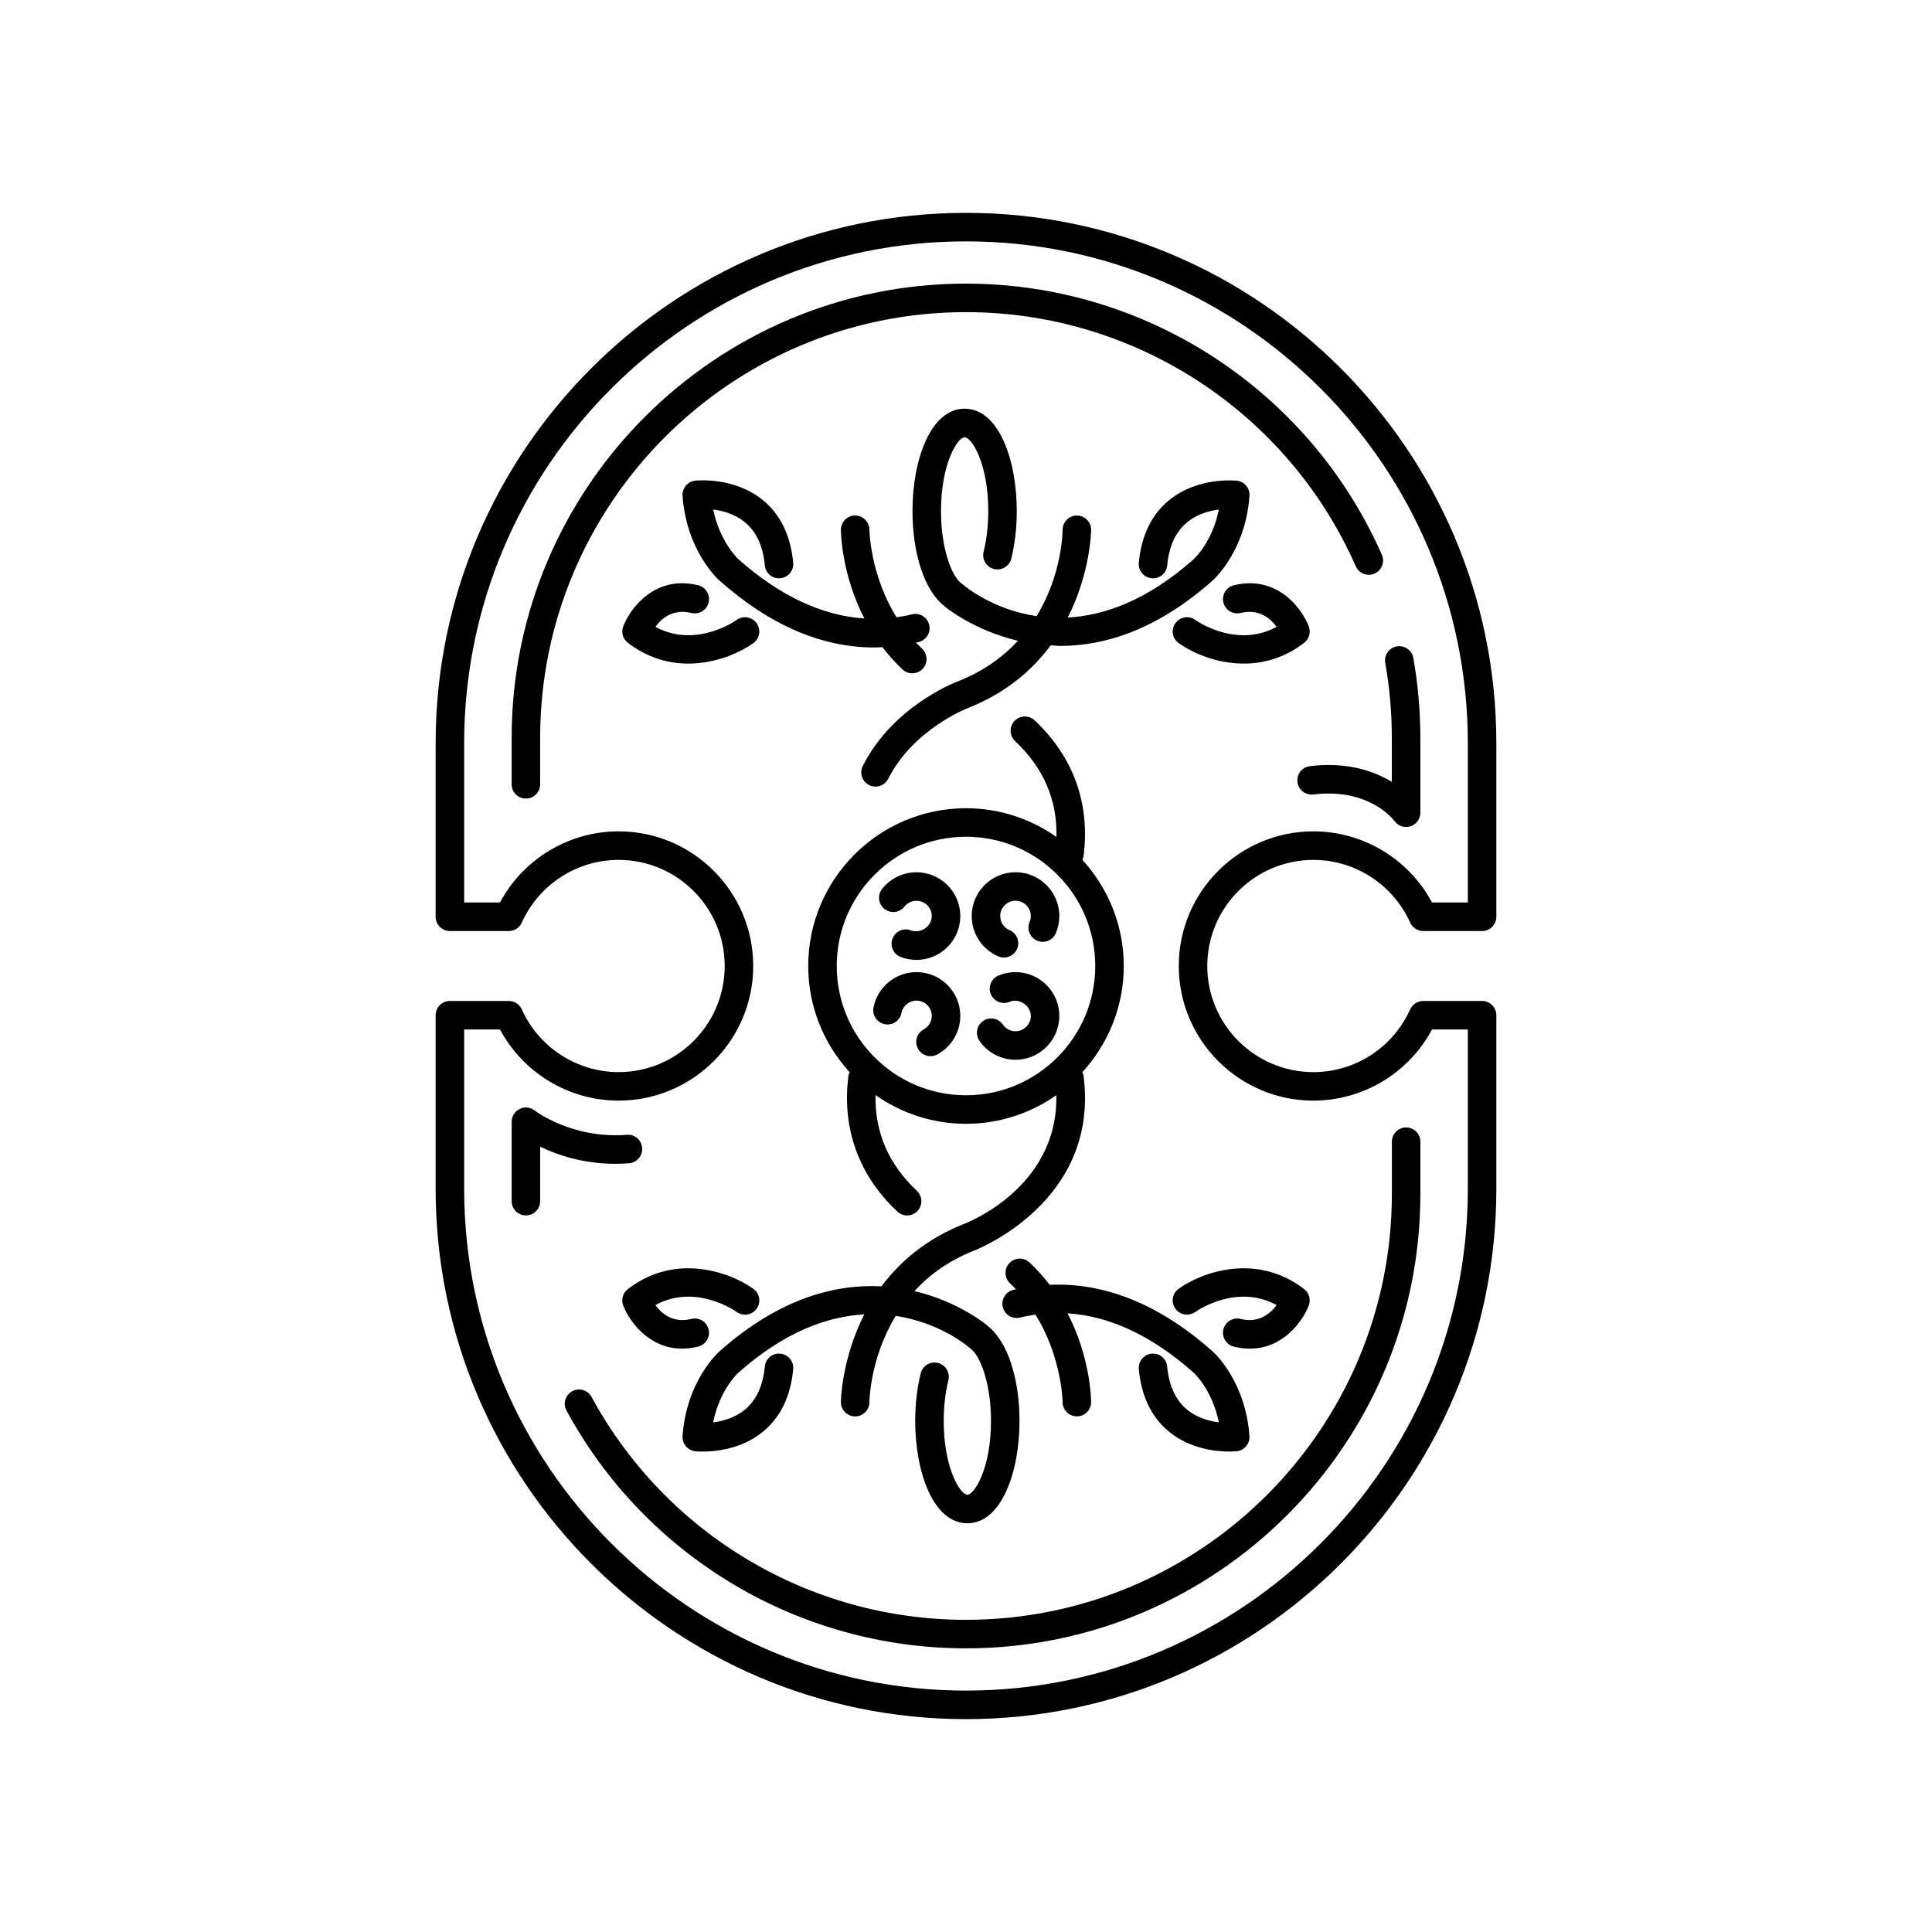
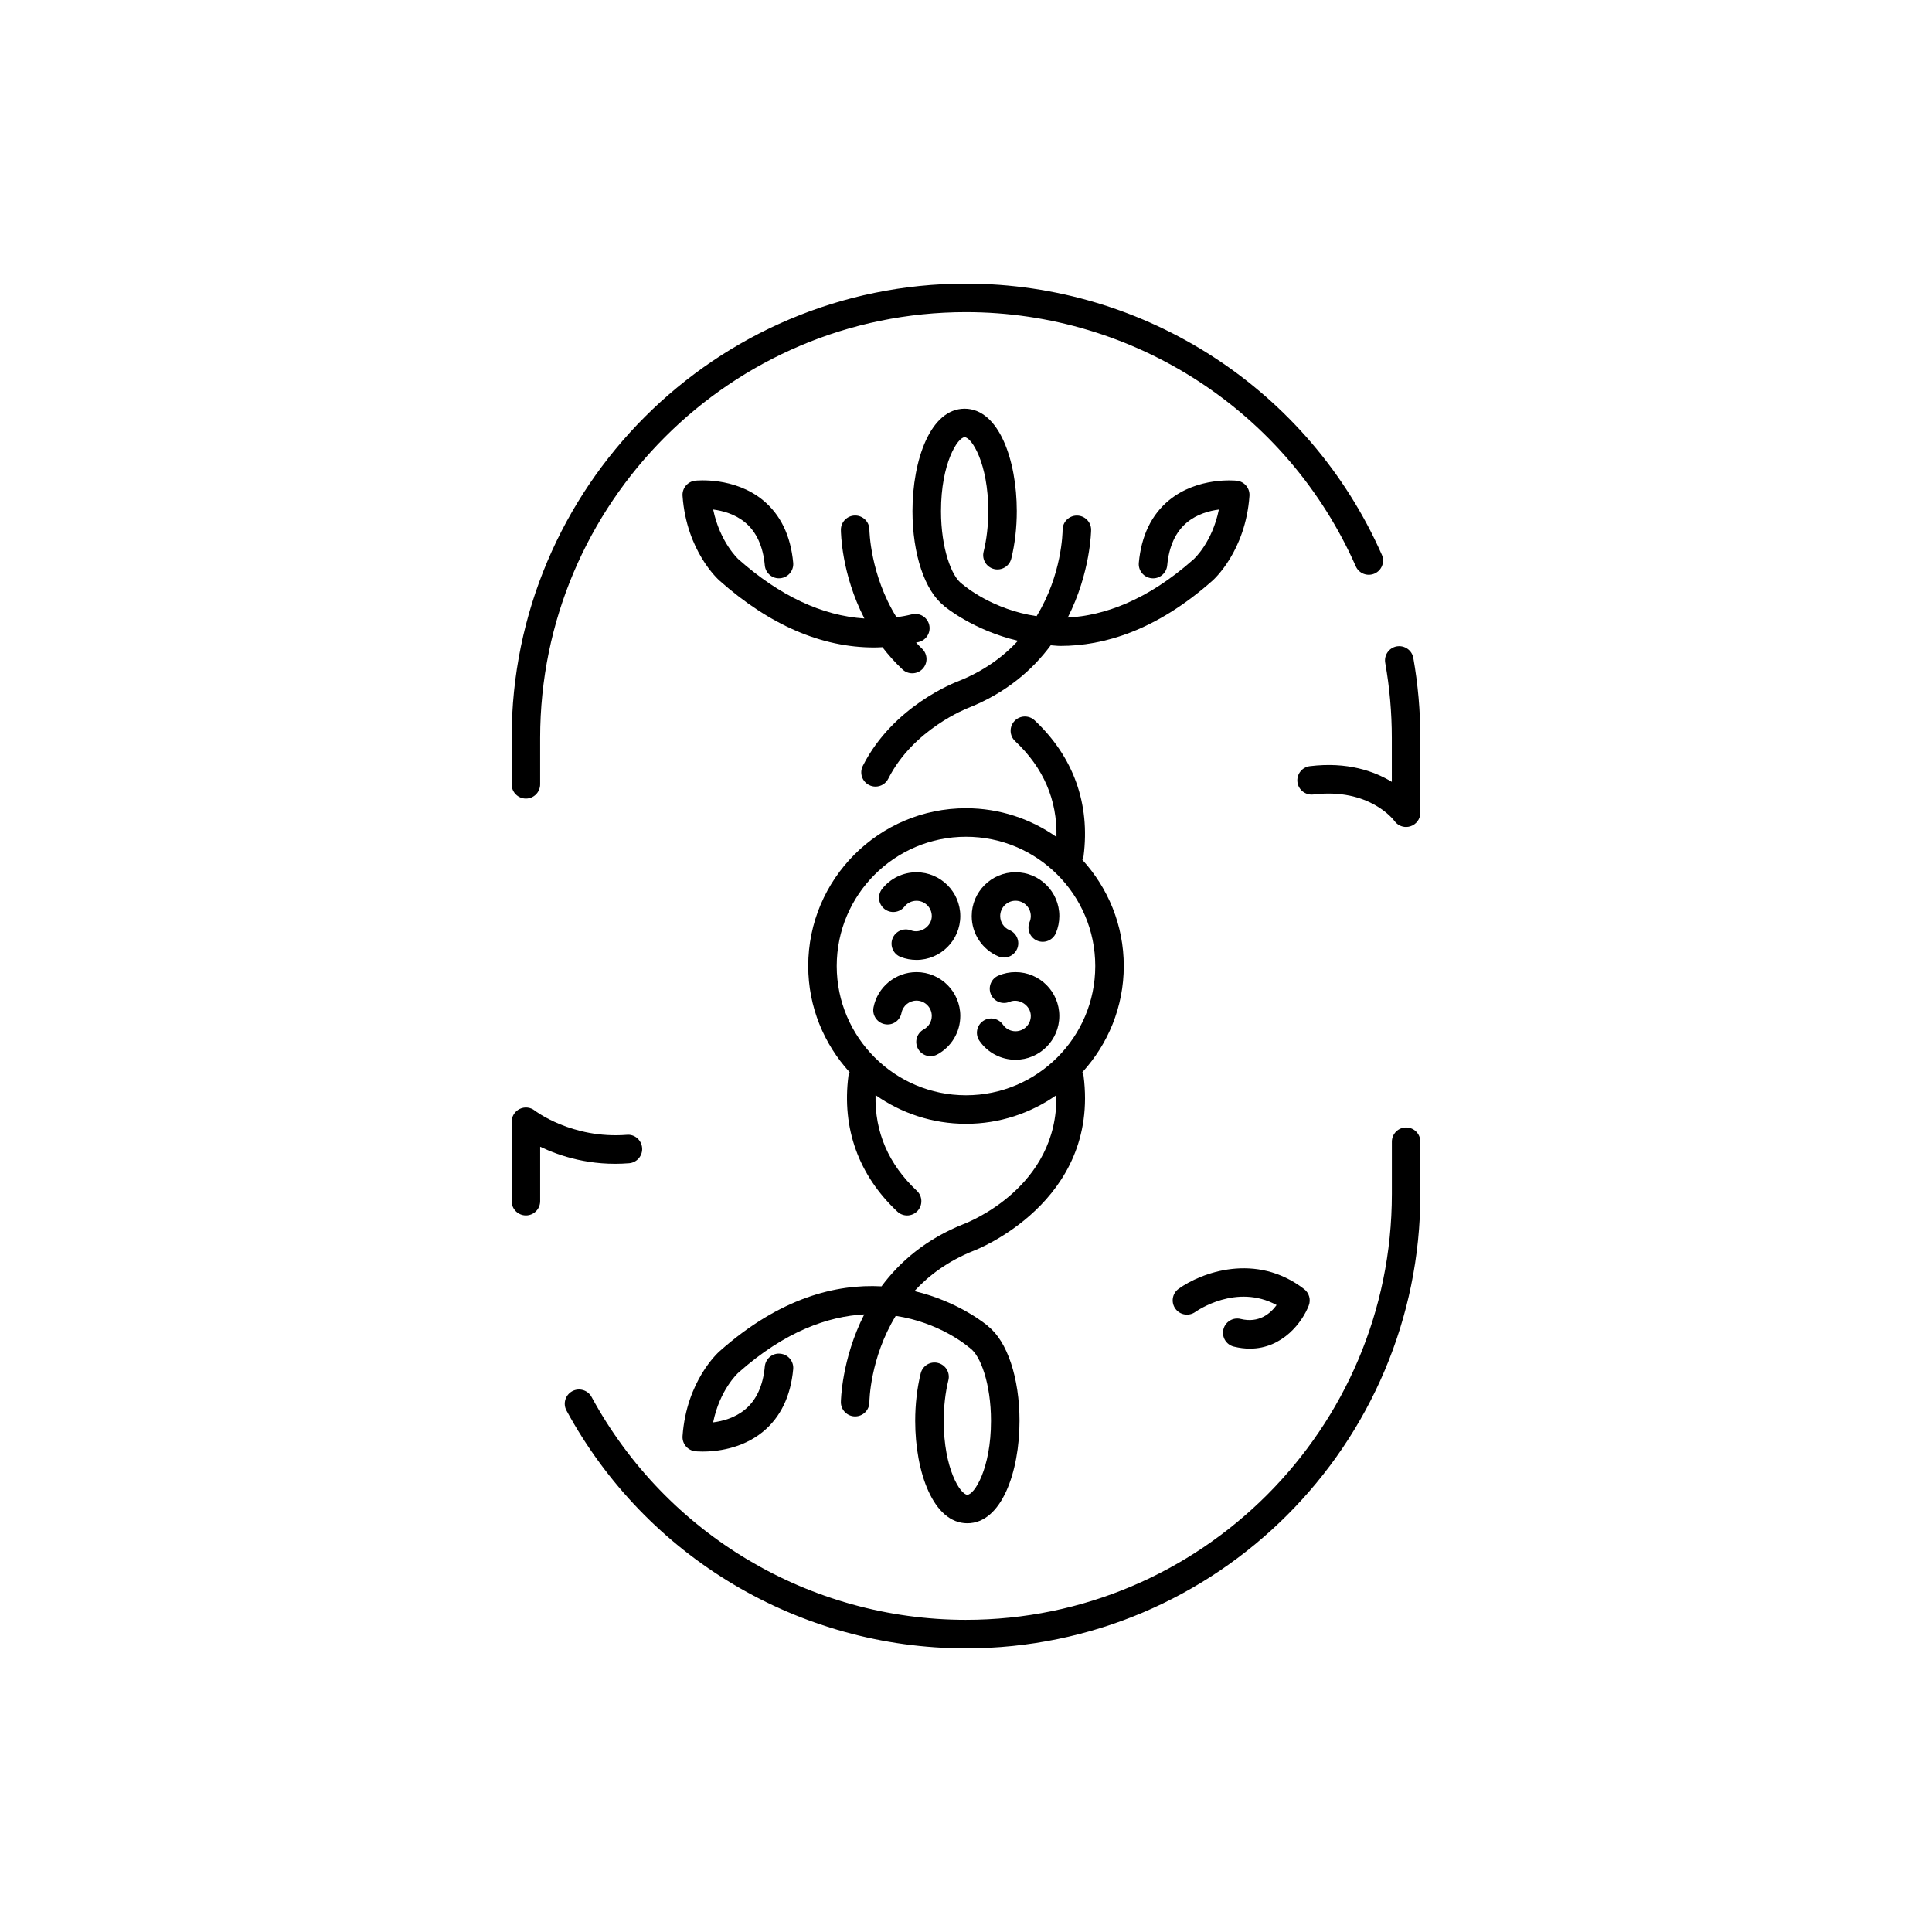
<svg xmlns="http://www.w3.org/2000/svg" fill="#000000" width="800px" height="800px" version="1.1" viewBox="144 144 512 512">
  <g>
-     <path d="m400 200.41c-77.496 0-140.55 63.051-140.55 140.55v45.992c0 2.086 1.691 3.777 3.777 3.777h15.617c1.488 0 2.836-0.875 3.445-2.231 4.535-10.098 14.602-16.621 25.645-16.621 15.504 0 28.121 12.613 28.121 28.121 0 15.508-12.613 28.121-28.121 28.121-11.039 0-21.105-6.523-25.645-16.621-0.609-1.359-1.957-2.231-3.445-2.231h-15.617c-2.086 0-3.777 1.691-3.777 3.777l-0.004 45.996c0 77.496 63.051 140.55 140.55 140.55 77.5 0 140.55-63.051 140.55-140.55v-45.992c0-2.086-1.691-3.777-3.777-3.777h-15.617c-1.488 0-2.836 0.875-3.445 2.231-4.535 10.098-14.602 16.621-25.645 16.621-15.504 0-28.121-12.613-28.121-28.121s12.613-28.121 28.121-28.121c11.039 0 21.105 6.523 25.645 16.621 0.609 1.359 1.957 2.231 3.445 2.231h15.617c2.086 0 3.777-1.691 3.777-3.777v-45.996c0-77.496-63.051-140.55-140.55-140.55zm132.99 182.76h-9.488c-6.176-11.531-18.258-18.852-31.438-18.852-19.672 0-35.676 16.004-35.676 35.68s16.004 35.68 35.676 35.68c13.18 0 25.266-7.324 31.438-18.852h9.488v42.211c0 73.332-59.66 132.99-132.99 132.99-73.328-0.004-132.99-59.664-132.99-132.99v-42.215h9.488c6.176 11.531 18.258 18.852 31.438 18.852 19.672 0 35.676-16.004 35.676-35.68 0-19.676-16.004-35.68-35.676-35.68-13.18 0-25.266 7.324-31.438 18.852h-9.488v-42.211c0-73.332 59.66-132.99 132.99-132.99 73.328 0.004 132.99 59.664 132.99 132.99z" />
    <path d="m430.84 371.87c0.129-0.309 0.266-0.617 0.312-0.965 1.797-13.91-2.684-26.355-12.961-36.004-1.52-1.426-3.91-1.352-5.34 0.168-1.43 1.523-1.352 3.914 0.168 5.34 7.516 7.055 11.184 15.578 10.953 25.387-6.797-4.777-15.055-7.606-23.973-7.606-23.055 0-41.812 18.758-41.812 41.812 0 10.844 4.184 20.703 10.977 28.141-0.125 0.305-0.273 0.598-0.316 0.938-1.797 13.902 2.684 26.355 12.961 36.004 0.727 0.684 1.656 1.023 2.586 1.023 1.008 0 2.012-0.402 2.754-1.191 1.426-1.52 1.352-3.91-0.168-5.34-7.512-7.051-11.18-15.57-10.953-25.367 6.797 4.777 15.055 7.609 23.977 7.609 8.902 0 17.148-2.82 23.938-7.582 0.504 24.367-23.383 33.707-24.523 34.137-10.051 3.988-17 10.055-21.809 16.523-11.98-0.645-26.883 2.969-42.918 17.207-0.359 0.312-8.762 7.824-9.809 22.469-0.145 2.023 1.34 3.805 3.359 4.023 0.109 0.012 0.84 0.086 1.996 0.086 3.356 0 10.281-0.629 15.914-5.227 4.676-3.82 7.387-9.406 8.051-16.602 0.195-2.078-1.336-3.918-3.414-4.109-2.07-0.234-3.918 1.332-4.109 3.414-0.469 5.078-2.242 8.914-5.262 11.406-2.672 2.203-5.93 3.062-8.43 3.383 1.758-8.633 6.473-12.969 6.699-13.176 12.398-11.012 23.816-14.926 33.352-15.445-6.055 11.918-6.195 23.066-6.195 23.262 0 2.086 1.691 3.777 3.777 3.777 2.086 0 3.777-1.691 3.777-3.777 0-0.184 0.133-11.656 6.984-22.867 11.535 1.738 18.844 7.848 19.422 8.348 0.051 0.043 0.113 0.055 0.168 0.094 0.051 0.039 0.078 0.102 0.133 0.141 2.676 1.891 5.519 9.285 5.519 19.254 0 12.707-4.449 19.562-6.266 19.562s-6.262-6.856-6.262-19.562c0-3.805 0.43-7.531 1.234-10.781 0.508-2.023-0.727-4.074-2.754-4.578-2.023-0.523-4.078 0.727-4.578 2.754-0.957 3.836-1.461 8.191-1.461 12.605 0 13.477 4.746 27.121 13.82 27.121s13.824-13.645 13.824-27.121c0-11.406-3.266-21.133-8.336-25.086-0.031-0.027-0.043-0.07-0.074-0.098-0.152-0.137-7.555-6.414-19.445-9.223 3.871-4.211 8.996-8.027 15.793-10.723 0.336-0.125 33.367-12.812 29.031-46.348-0.043-0.34-0.191-0.633-0.316-0.938 6.793-7.438 10.977-17.297 10.977-28.141 0-10.84-4.184-20.699-10.973-28.133zm-65.098 28.133c0-18.887 15.367-34.254 34.254-34.254 18.891-0.004 34.258 15.363 34.258 34.254 0 18.887-15.367 34.254-34.254 34.254-18.891 0-34.258-15.367-34.258-34.254z" />
    <path d="m386.88 375.16c-3.57 0-6.894 1.609-9.113 4.414-1.293 1.637-1.016 4.012 0.621 5.309 1.633 1.293 4.012 1.016 5.309-0.621 0.773-0.98 1.938-1.543 3.184-1.543 2.234 0 4.051 1.816 4.051 4.055 0.004 2.742-3.027 4.754-5.519 3.781-1.938-0.742-4.133 0.215-4.887 2.164-0.754 1.945 0.215 4.137 2.164 4.887 1.336 0.516 2.746 0.777 4.191 0.777 6.402 0 11.609-5.207 11.609-11.609 0-6.406-5.207-11.613-11.609-11.613z" />
    <path d="m386.88 401.62c-5.539 0-10.328 3.938-11.391 9.363-0.402 2.051 0.934 4.035 2.981 4.434 2.07 0.426 4.035-0.934 4.434-2.981 0.371-1.891 2.043-3.262 3.977-3.262 2.234 0 4.051 1.816 4.051 4.051 0 1.492-0.816 2.859-2.129 3.57-1.836 0.992-2.523 3.285-1.527 5.121 0.68 1.266 1.984 1.984 3.324 1.984 0.609 0 1.223-0.145 1.793-0.457 3.758-2.031 6.098-5.945 6.098-10.219 0-6.398-5.207-11.605-11.609-11.605z" />
    <path d="m408.6 397.46c0.48 0.203 0.98 0.297 1.469 0.297 1.473 0 2.875-0.867 3.484-2.309 0.812-1.922-0.086-4.137-2.012-4.953-1.504-0.633-2.477-2.102-2.477-3.734 0-2.234 1.816-4.055 4.051-4.055s4.055 1.816 4.055 4.055c0 0.547-0.105 1.078-0.316 1.578-0.812 1.922 0.09 4.141 2.012 4.953 1.918 0.809 4.137-0.09 4.953-2.012 0.605-1.434 0.914-2.953 0.914-4.519 0-6.402-5.207-11.609-11.609-11.609s-11.609 5.207-11.609 11.609c-0.004 4.68 2.781 8.879 7.086 10.699z" />
    <path d="m413.12 401.62c-1.566 0-3.086 0.309-4.519 0.914-1.922 0.812-2.82 3.027-2.012 4.953 0.812 1.918 3.027 2.816 4.953 2.012 2.523-1.078 5.633 0.953 5.633 3.734 0 2.234-1.816 4.055-4.055 4.055-1.332 0-2.578-0.656-3.336-1.754-1.188-1.719-3.543-2.148-5.258-0.961-1.719 1.188-2.148 3.539-0.961 5.258 2.168 3.141 5.742 5.016 9.555 5.016 6.402 0 11.609-5.207 11.609-11.609 0.004-6.41-5.207-11.617-11.609-11.617z" />
    <path d="m400 219.16c-66.395 0-120.41 54.016-120.41 120.41v12.285c0 2.086 1.691 3.777 3.777 3.777 2.086 0 3.777-1.691 3.777-3.777v-12.285c0-62.227 50.625-112.85 112.85-112.85 44.707 0 85.254 26.434 103.3 67.348 0.84 1.914 3.07 2.769 4.981 1.93s2.773-3.074 1.93-4.981c-19.254-43.645-62.516-71.852-110.21-71.852z" />
    <path d="m512.85 351.2c-4.668-2.832-11.789-5.371-21.723-4.156-2.07 0.254-3.543 2.137-3.293 4.211 0.25 2.074 2.148 3.527 4.211 3.293 14.781-1.801 21.254 6.688 21.504 7.019 0.723 1.02 1.883 1.59 3.082 1.59 0.383 0 0.77-0.059 1.145-0.18 1.57-0.5 2.633-1.953 2.633-3.598v-19.805c0-7.133-0.629-14.273-1.863-21.219-0.363-2.055-2.336-3.406-4.383-3.059-2.055 0.363-3.426 2.328-3.059 4.383 1.16 6.512 1.746 13.207 1.746 19.898z" />
    <path d="m400 573.27c-41.418 0-79.445-22.633-99.23-59.062-0.996-1.836-3.293-2.508-5.125-1.52-1.836 0.996-2.516 3.293-1.52 5.125 21.113 38.871 61.684 63.016 105.88 63.016 66.395 0 120.41-54.016 120.41-120.41v-13.855c0-2.086-1.691-3.777-3.777-3.777-2.086 0-3.777 1.691-3.777 3.777v13.855c-0.004 62.223-50.629 112.85-112.85 112.85z" />
    <path d="m407.42 294.79c2.019 0.5 4.074-0.73 4.582-2.754 0.953-3.836 1.457-8.195 1.457-12.605 0-13.477-4.746-27.121-13.82-27.121s-13.824 13.645-13.824 27.121c0 11.406 3.266 21.133 8.336 25.086 0.031 0.027 0.043 0.07 0.074 0.098 0.152 0.133 7.625 6.394 19.551 9.195-3.887 4.211-9.043 8.027-15.902 10.75-0.699 0.262-17.219 6.551-25.223 22.414-0.941 1.863-0.191 4.137 1.672 5.074 0.547 0.277 1.125 0.406 1.699 0.406 1.379 0 2.711-0.762 3.375-2.078 6.641-13.16 20.973-18.684 21.188-18.766 10.098-4.004 17.062-10.109 21.871-16.609 0.859 0.047 1.66 0.172 2.551 0.172 11.504 0 25.422-4.078 40.305-17.293 0.355-0.312 8.762-7.824 9.809-22.469 0.145-2.023-1.34-3.805-3.359-4.023-0.414-0.043-10.336-1.043-17.914 5.144-4.676 3.82-7.383 9.406-8.047 16.602-0.195 2.078 1.336 3.918 3.414 4.109 2.051 0.215 3.918-1.336 4.109-3.414 0.469-5.078 2.242-8.914 5.262-11.406 2.672-2.203 5.93-3.066 8.43-3.387-1.758 8.633-6.469 12.969-6.699 13.176-12.398 11.012-23.816 14.926-33.352 15.449 6.055-11.922 6.195-23.07 6.195-23.262 0-2.082-1.688-3.769-3.769-3.773h-0.012c-2.078 0-3.769 1.684-3.777 3.766-0.004 0.746-0.184 11.938-6.894 22.891-11.586-1.719-18.934-7.859-19.512-8.359-0.051-0.043-0.113-0.055-0.168-0.094-0.051-0.039-0.078-0.102-0.133-0.141-2.676-1.891-5.519-9.285-5.519-19.254 0-12.707 4.449-19.562 6.266-19.562s6.262 6.856 6.262 19.562c0 3.805-0.43 7.531-1.238 10.781-0.5 2.019 0.73 4.07 2.758 4.574z" />
-     <path d="m490.84 309.99c-1.922-4.977-8.543-13.656-19.855-10.887-2.027 0.496-3.266 2.543-2.769 4.57s2.547 3.258 4.57 2.769c4.859-1.188 7.902 1.449 9.535 3.676-10.594 5.773-21.039-1.465-21.559-1.836-1.684-1.219-4.043-0.836-5.266 0.852-1.227 1.691-0.848 4.055 0.844 5.277 3.477 2.516 9.934 5.449 17.266 5.449 5.152 0 10.738-1.449 16.02-5.516 1.324-1.02 1.816-2.793 1.215-4.356z" />
    <path d="m346.68 293.82c0.188 2.078 2.035 3.629 4.109 3.414 2.078-0.191 3.609-2.031 3.414-4.109-0.664-7.195-3.371-12.781-8.047-16.602-7.574-6.188-17.484-5.188-17.914-5.144-2.019 0.223-3.504 2-3.359 4.023 1.047 14.648 9.453 22.156 9.785 22.453 13.266 11.777 27.039 17.73 41 17.73 0.727 0 1.453-0.043 2.184-0.074 1.547 2.019 3.305 4 5.316 5.891 0.73 0.688 1.66 1.027 2.59 1.027 1.008 0 2.008-0.398 2.754-1.188 1.43-1.52 1.355-3.91-0.164-5.344-0.559-0.527-1.062-1.074-1.578-1.617 0.238-0.055 0.484-0.09 0.723-0.148 2.023-0.508 3.254-2.559 2.746-4.582-0.508-2.023-2.562-3.254-4.582-2.746-1.34 0.336-2.699 0.582-4.062 0.781-7.016-11.293-7.191-23.059-7.191-23.207-0.012-2.078-1.699-3.766-3.777-3.766h-0.012c-2.082 0.004-3.769 1.691-3.769 3.773 0 0.637 0.129 11.703 6.227 23.516-11.211-0.734-22.406-5.957-33.402-15.719-0.055-0.051-4.883-4.496-6.672-13.156 2.5 0.32 5.758 1.184 8.422 3.383 3.019 2.496 4.793 6.332 5.262 11.41z" />
-     <path d="m344.51 309.15c-1.211-1.688-3.57-2.078-5.266-0.871-0.477 0.336-10.945 7.625-21.562 1.836 1.625-2.219 4.668-4.867 9.539-3.676 2.031 0.488 4.074-0.742 4.57-2.769 0.496-2.027-0.742-4.074-2.769-4.57-11.324-2.769-17.93 5.91-19.855 10.887-0.602 1.562-0.109 3.336 1.219 4.356 5.281 4.066 10.867 5.516 16.02 5.516 7.332 0 13.789-2.934 17.266-5.449 1.68-1.219 2.055-3.57 0.84-5.258z" />
-     <path d="m309.16 489.98c1.672 4.316 6.879 11.422 15.605 11.422 1.332 0 2.754-0.168 4.25-0.535 2.027-0.496 3.266-2.543 2.769-4.57-0.496-2.023-2.539-3.273-4.57-2.769-4.859 1.211-7.906-1.445-9.535-3.676 10.594-5.766 21.039 1.465 21.559 1.836 1.688 1.215 4.047 0.836 5.266-0.852 1.227-1.691 0.848-4.055-0.844-5.277-5.922-4.281-20.488-9.785-33.285 0.066-1.32 1.02-1.816 2.793-1.215 4.356z" />
-     <path d="m453.32 506.15c-0.188-2.078-2.035-3.609-4.109-3.414-2.078 0.191-3.609 2.031-3.414 4.109 0.664 7.195 3.371 12.781 8.051 16.602 5.633 4.602 12.559 5.227 15.914 5.227 1.156 0 1.891-0.074 1.996-0.086 2.019-0.223 3.504-2 3.359-4.023-1.047-14.645-9.449-22.156-9.785-22.453-13.949-12.387-28.477-18.281-43.16-17.625-1.551-2.027-3.32-4.019-5.34-5.918-1.52-1.43-3.914-1.359-5.34 0.164-1.43 1.52-1.355 3.91 0.164 5.34 0.559 0.527 1.062 1.074 1.578 1.617-0.238 0.055-0.484 0.09-0.727 0.148-2.023 0.508-3.254 2.559-2.746 4.582 0.43 1.719 1.969 2.859 3.664 2.859 0.301 0 0.613-0.035 0.922-0.113 1.34-0.336 2.699-0.582 4.062-0.785 7.012 11.293 7.191 23.055 7.191 23.203 0.012 2.078 1.699 3.766 3.777 3.766h0.012c2.082-0.004 3.769-1.691 3.769-3.773 0-0.637-0.129-11.715-6.238-23.531 11.203 0.707 22.41 5.961 33.391 15.719 0.23 0.207 4.941 4.543 6.699 13.176-2.488-0.32-5.727-1.172-8.387-3.348-3.047-2.488-4.832-6.34-5.305-11.441z" />
+     <path d="m309.16 489.98z" />
    <path d="m455.49 490.82c1.207 1.691 3.562 2.07 5.266 0.871 0.477-0.336 10.941-7.621 21.562-1.836-1.637 2.238-4.684 4.871-9.535 3.676-2.023-0.5-4.074 0.746-4.57 2.769-0.496 2.027 0.742 4.074 2.769 4.57 1.5 0.367 2.918 0.535 4.25 0.535 8.727 0 13.938-7.106 15.605-11.422 0.602-1.562 0.109-3.336-1.219-4.356-12.793-9.852-27.363-4.348-33.285-0.066-1.684 1.219-2.059 3.57-0.844 5.258z" />
    <path d="m310.7 452.27c2.082-0.16 3.637-1.977 3.473-4.059-0.16-2.078-1.988-3.684-4.059-3.473-14.559 1.125-24.305-6.356-24.391-6.422-1.137-0.902-2.684-1.074-3.992-0.441-1.305 0.629-2.137 1.949-2.137 3.402v21.047c0 2.086 1.691 3.777 3.777 3.777 2.086 0 3.777-1.691 3.777-3.777v-14.43c5.176 2.481 13.379 5.195 23.551 4.375z" />
  </g>
</svg>